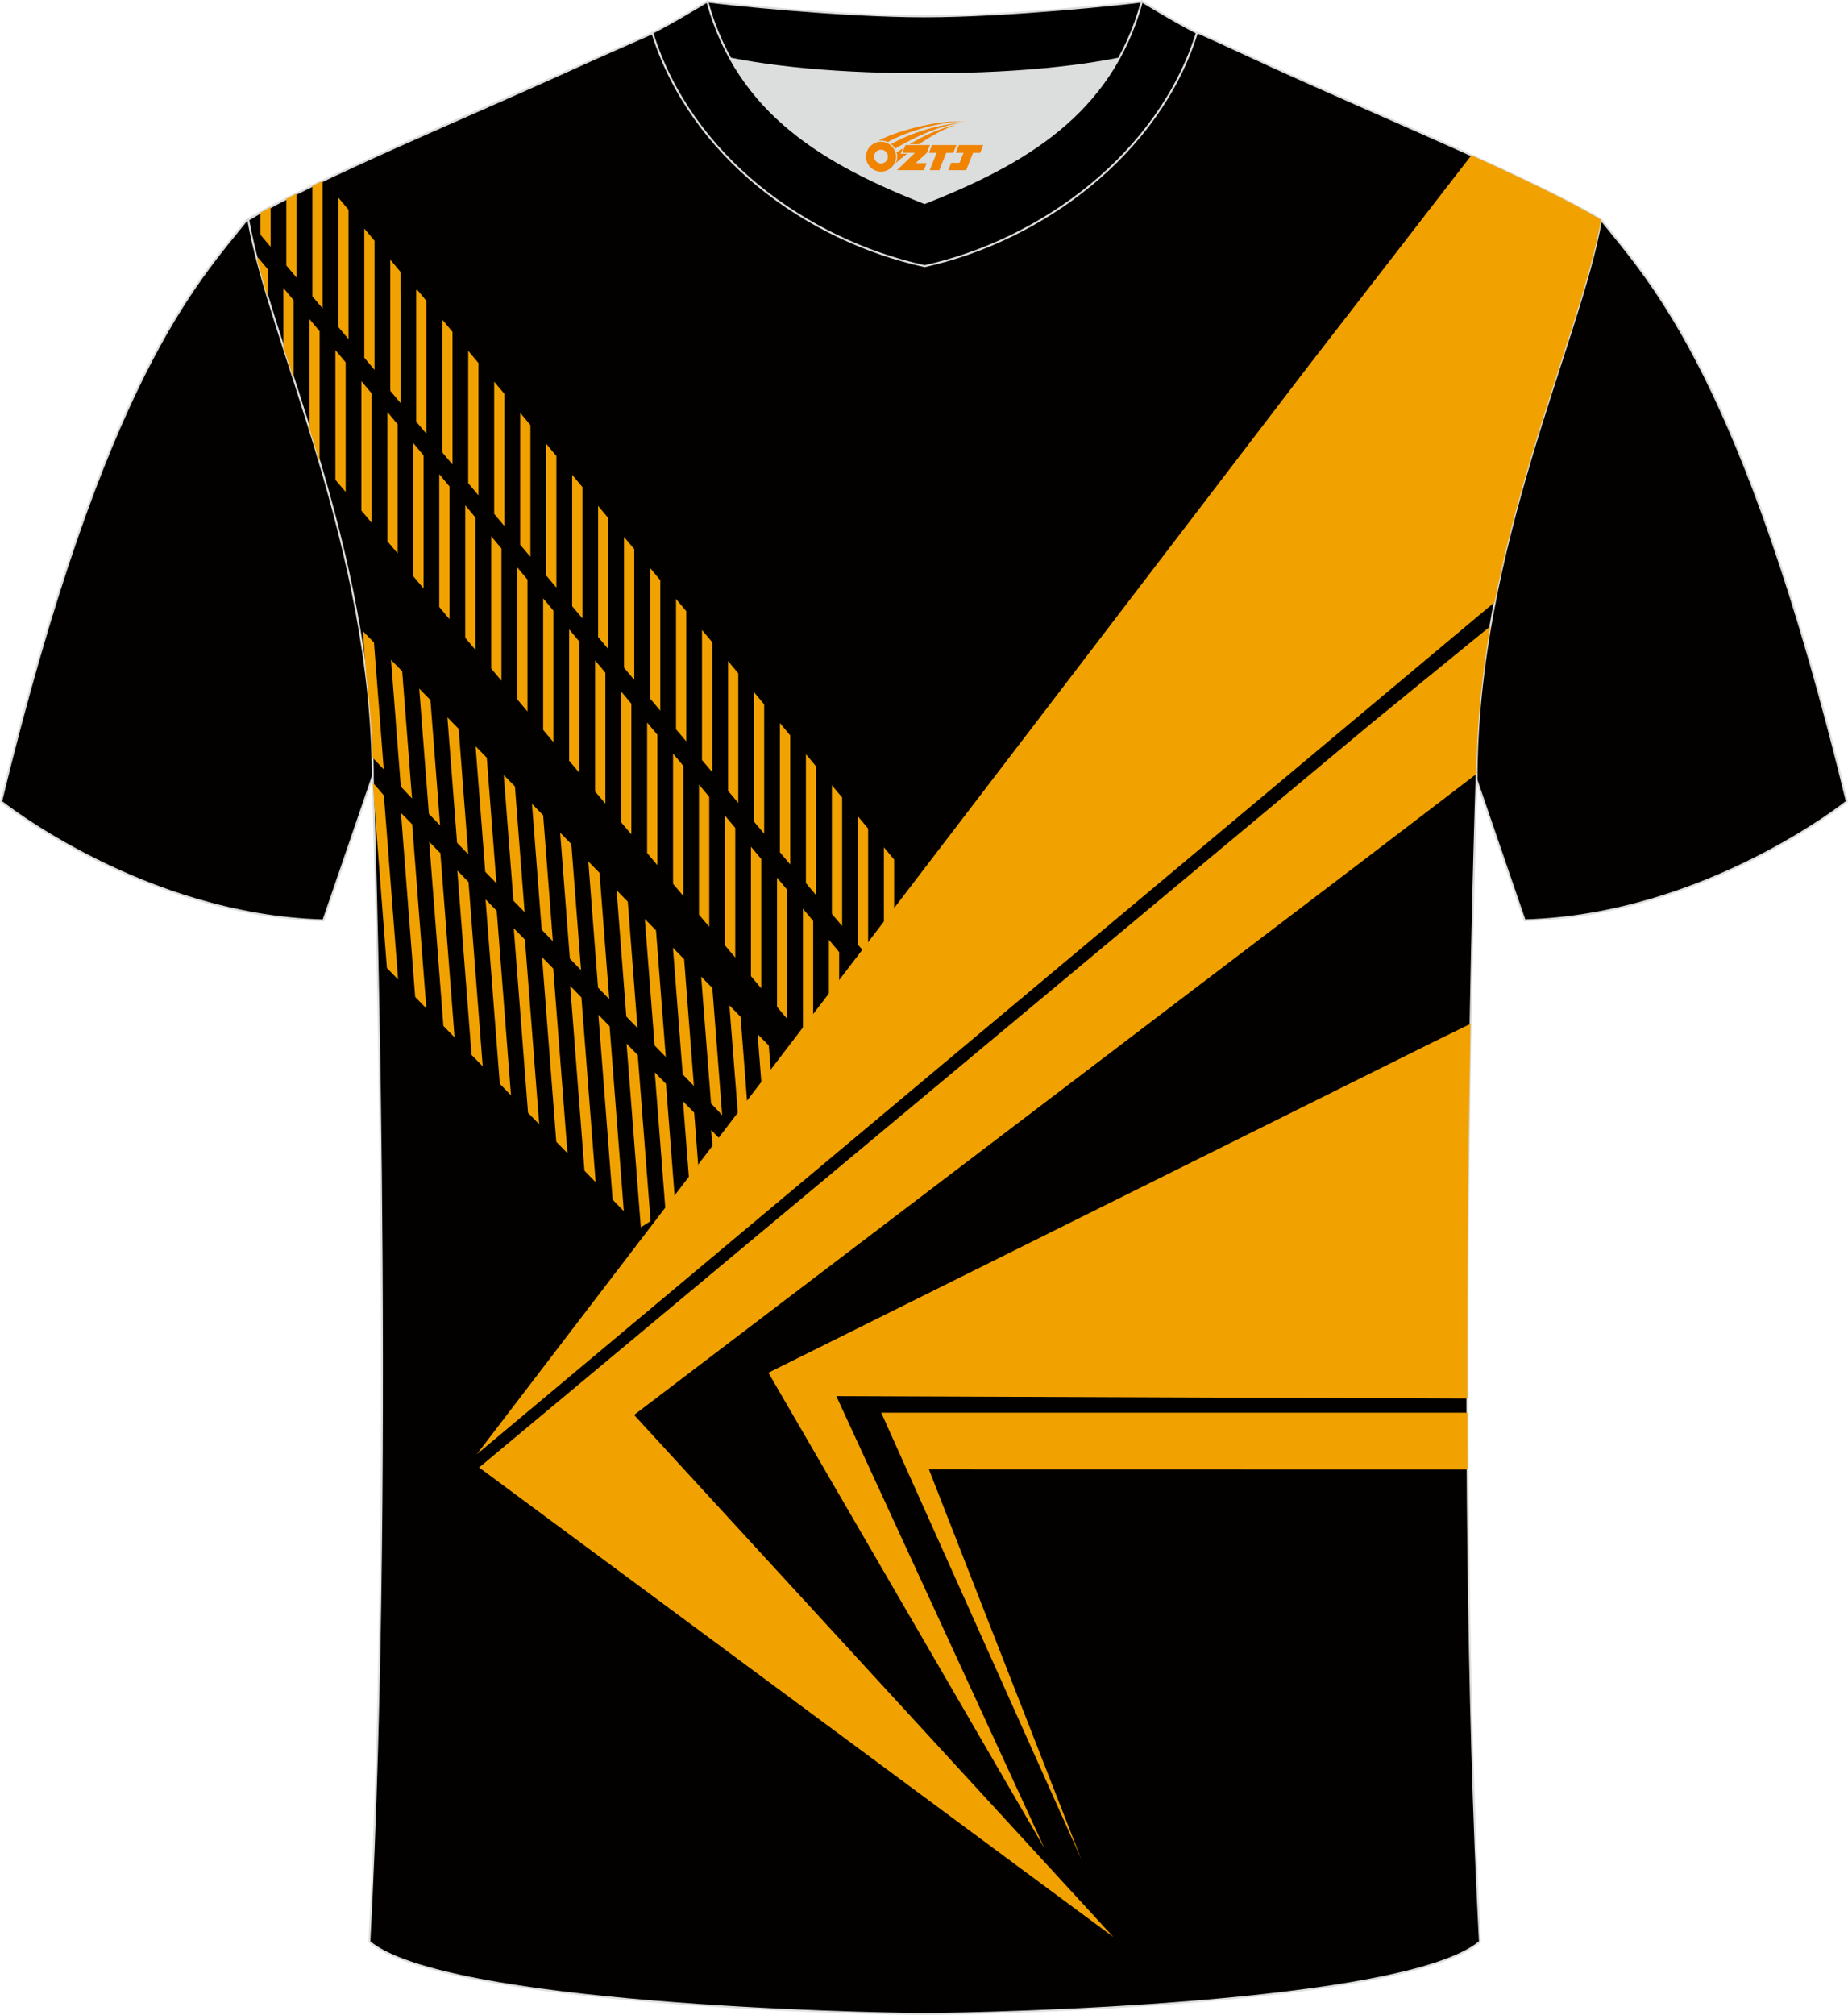
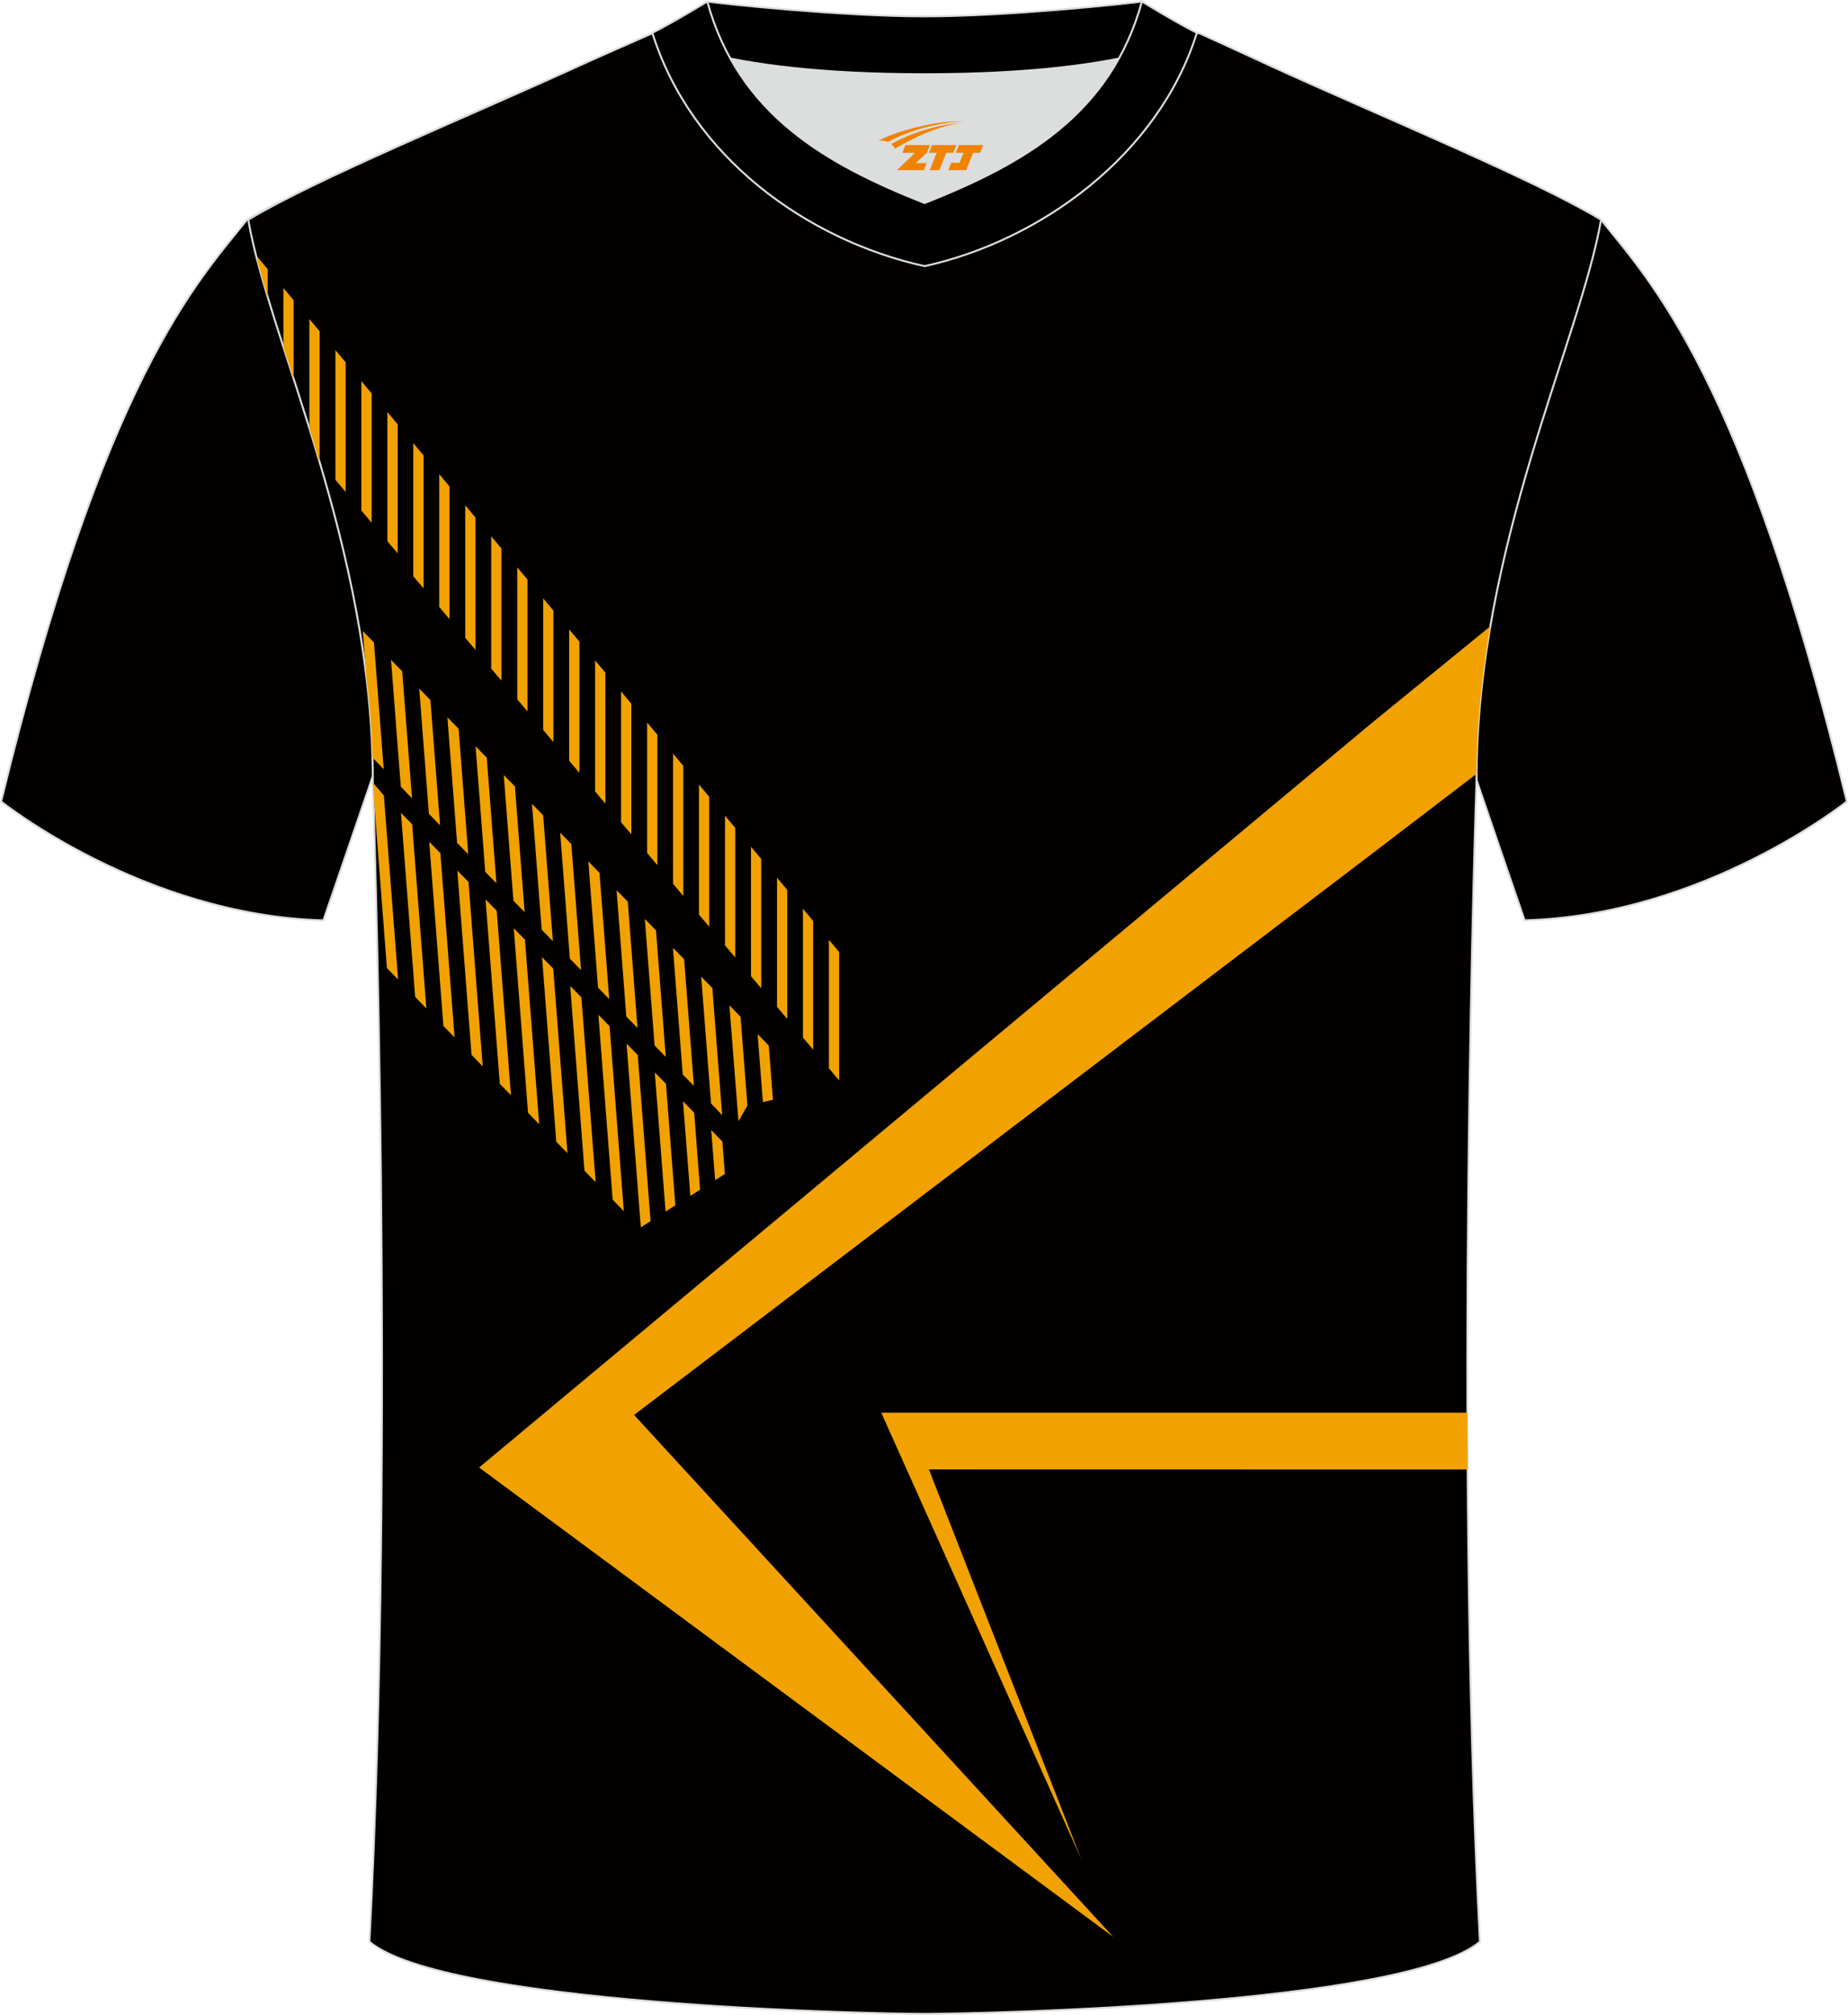
<svg xmlns="http://www.w3.org/2000/svg" version="1.1" id="图层_1" x="0px" y="0px" width="378px" height="412px" viewBox="0 0 378.45 412.51" enable-background="new 0 0 378.45 412.51" xml:space="preserve">
  <path fill-rule="evenodd" clip-rule="evenodd" fill="#030000" stroke="#DCDDDD" stroke-width="0.4" stroke-miterlimit="22.926" d="  M327.88,44.98c10.2,12.76,29.26,32.33,50.35,119.11c0,0-29.09,23.31-66,24.33c0,0-7.14-20.76-9.86-28.76  c-20.51-59.8-9.2-110.52-81.66-146.51c-2.59-1.29-7.26-1.87-6.23-3.45c5.36-8.24,13.15-7.48,17.77-6.02  c9.61,3.37,3.14-1.18,12.57,3.1C266.68,16.78,314.24,36.75,327.88,44.98z" />
  <path fill-rule="evenodd" clip-rule="evenodd" fill="#030000" stroke="#DCDDDD" stroke-width="0.4" stroke-miterlimit="22.926" d="  M50.57,44.98C40.37,57.75,21.31,77.31,0.22,164.1c0,0,29.09,23.31,66,24.33c0,0,7.14-20.76,9.86-28.76  c20.51-59.8,9.2-110.52,81.66-146.51c2.59-1.29,7.26-1.87,6.24-3.45c-5.36-8.24-13.15-7.48-17.77-6.02  c-9.61,3.37-3.14-1.18-12.57,3.1C111.77,16.78,64.21,36.75,50.57,44.98z" />
  <path fill-rule="evenodd" clip-rule="evenodd" fill="#030000" stroke="#DCDDDD" stroke-width="0.4" stroke-miterlimit="22.926" d="  M189.6,412.31h-0.5c-11.9-0.03-98.15-1.87-113.46-14.78c5.36-101.08,0.7-237.86,0.7-237.86c0-47.66-21.24-90-25.51-114.69  c13.63-8.23,45.29-21.26,67.16-31.25c5.55-2.53,11.68-5.18,15.66-6.94c17.52-0.32,25.35,1.25,55.55,1.25h0.31  c30.21,0,38.53-1.57,56.06-1.25c3.98,1.76,9.61,4.41,15.16,6.94c21.87,9.99,53.52,23.02,67.16,31.25  c-4.27,24.69-25.51,67.03-25.51,114.69c0,0-4.66,136.78,0.7,237.86C287.76,410.44,201.51,412.28,189.6,412.31z" />
  <g>
    <g>
      <path fill-rule="evenodd" clip-rule="evenodd" fill="#F1A200" d="M76.35,160.23L76.35,160.23c1.24,1.46,1.36,1.53,2.26,2.63    l2.91,37.67l-2.29-2.34l-2.64-34.35L76.35,160.23L76.35,160.23z M82.11,166.42l2.29,2.34l2.91,37.7l-2.29-2.35L82.11,166.42    L82.11,166.42L82.11,166.42z M87.89,172.33l2.29,2.34l2.91,37.72l-2.29-2.35L87.89,172.33L87.89,172.33L87.89,172.33z     M93.65,178.23l2.29,2.34l2.91,37.74l-2.29-2.35L93.65,178.23L93.65,178.23L93.65,178.23z M99.43,184.13l2.29,2.34l2.92,37.77    l-2.29-2.35L99.43,184.13L99.43,184.13L99.43,184.13z M105.21,190.04l2.29,2.34l2.92,37.79l-2.29-2.35L105.21,190.04    L105.21,190.04L105.21,190.04z M111,195.95l2.29,2.34l2.92,37.81l-2.29-2.34L111,195.95L111,195.95L111,195.95z M116.77,201.85    l2.29,2.34l2.92,37.84l-2.29-2.35L116.77,201.85L116.77,201.85L116.77,201.85z M122.54,207.75l2.29,2.34l2.92,37.87l-2.29-2.35    L122.54,207.75L122.54,207.75L122.54,207.75z M128.31,213.66l2.29,2.34l2.63,34l-2,1.27L128.31,213.66L128.31,213.66    L128.31,213.66z M134.09,219.55l2.29,2.34l1.92,24.88l-2,1.27L134.09,219.55L134.09,219.55L134.09,219.55z M139.87,225.46    l2.29,2.34l1.21,15.77l-2,1.27L139.87,225.46L139.87,225.46L139.87,225.46z M145.64,231.36l2.29,2.34l0.52,6.64l-2,1.27    L145.64,231.36L145.64,231.36L145.64,231.36z M151.41,237.27l0.08,1.13L151.41,237.27z" />
      <path fill-rule="evenodd" clip-rule="evenodd" fill="#F1A200" d="M76.25,154.51c-0.17-5.41-0.6-10.75-1.24-16l-0.72-9.31l0,0    l2.29,2.34l2,25.94l-2.29-2.35L76.25,154.51L76.25,154.51z M81.04,147.76l0.01-0.07l-0.98-12.59l0,0l1.97,2.01l0-0.01l0.31,0.31    l0,0.01l0.01,0.01l1.91,24.71l0.11,1.33l-2.29-2.42l-0.03-0.35l-0.01-0.01L81.04,147.76L81.04,147.76L81.04,147.76z M88.14,143.32    l1.4,18.17l0,0l0.58,7.48l-2.29-2.34l-1.98-25.65l0,0L88.14,143.32L88.14,143.32z M91.63,146.87l2.29,2.34l0.85,11.11l0,0    l1.12,14.58l-2.29-2.35l-1.98-25.67l0,0l0.01,0.01L91.63,146.87L91.63,146.87z M97.39,152.78l2.29,2.34l1.98,25.72l-2.29-2.35    L97.39,152.78L97.39,152.78L97.39,152.78z M103.16,158.67l2.29,2.34l1.98,25.74l-2.29-2.35L103.16,158.67L103.16,158.67    L103.16,158.67z M108.94,164.57l2.29,2.34l1.99,25.79l-2.29-2.35L108.94,164.57L108.94,164.57L108.94,164.57z M114.71,170.47    l2.29,2.34l1.99,25.81l-2.29-2.35L114.71,170.47L114.71,170.47L114.71,170.47z M120.48,176.36l2.29,2.34l1.99,25.85l-2.29-2.35    L120.48,176.36L120.48,176.36L120.48,176.36z M126.27,182.26l2.29,2.34l1.99,25.87l-2.29-2.35L126.27,182.26L126.27,182.26    L126.27,182.26z M132.05,188.14l2.29,2.34l2,25.91l-2.29-2.35L132.05,188.14L132.05,188.14L132.05,188.14z M137.81,194.04    l2.29,2.34l2,25.94l-2.29-2.35L137.81,194.04L137.81,194.04L137.81,194.04z M143.59,199.94l2.29,2.34l1.91,24.71l0.11,1.33    l-2.29-2.42L143.59,199.94L143.59,199.94L143.59,199.94z M149.37,205.83l2.29,2.34l1.4,18.17l-1.83,3.22L149.37,205.83    L149.37,205.83L149.37,205.83z M155.15,211.72l2.29,2.34l0.85,11.11l-2.06,0.46L155.15,211.72z" />
-       <path fill-rule="evenodd" clip-rule="evenodd" fill="#F1A200" d="M181.01,173.47v26.12l2.1,2.45v-26.06L181.01,173.47    L181.01,173.47L181.01,173.47z M53.32,43.54c0.67-0.38,1.37-0.76,2.1-1.15v8.15l0,0l-2.1-2.49V43.54L53.32,43.54z M58.63,40.7    c0.68-0.35,1.38-0.7,2.1-1.06l0,17.2l0,0l-2.1-2.49L58.63,40.7L58.63,40.7z M63.96,38.05c0.69-0.33,1.39-0.67,2.1-1.01v26.1l0,0    l-2.1-2.49V38.05L63.96,38.05z M97.98,100.79L97.98,100.79l0-26.06l0,0v-0.41l-2.1-2.51v0.41v26.12v0.58l2.1,2.49l0,0V100.79    L97.98,100.79z M90.57,92.14l-0.01-0.01V65.87l0.01,0.01v-0.44l2.1,2.51v27.16l-2.1-2.49V92.14L90.57,92.14z M85.23,85.84V59.52    l0,0v-0.13l0,0l0.21-0.05l1.89,2.27v0.42v26.3v0.48l-2.1-2.49V85.84L85.23,85.84z M79.93,79.55l-0.01-0.01V53.16l2.1,2.51v4.37    l0.01,0v22.48l-2.1-2.49V79.55L79.93,79.55z M76.7,75.73l-2.1-2.49V46.79l2.1,2.51v11.8l0.01,0l-0.01,0.18V75.73L76.7,75.73    L76.7,75.73z M71.37,69.43l-2.1-2.49v-26.5l2.1,2.51V69.43L71.37,69.43L71.37,69.43z M177.78,195.83l-2.1-2.45v-26.26l2.1,2.51    V195.83L177.78,195.83L177.78,195.83z M172.46,189.58l-2.1-2.49v-26.32l2.1,2.51V189.58L172.46,189.58L172.46,189.58z     M167.14,183.28l-2.1-2.49v-26.38l2.1,2.51V183.28L167.14,183.28L167.14,183.28z M161.82,176.98l-2.1-2.49v-26.45l2.1,2.51V176.98    L161.82,176.98L161.82,176.98z M156.49,170.68l-2.1-2.49v-26.5l2.1,2.51V170.68L156.49,170.68L156.49,170.68z M151.19,164.39    l-2.1-2.49v-26.56l2.1,2.51V164.39L151.19,164.39L151.19,164.39z M145.86,158.09l-2.1-2.49l0-26.62l2.1,2.51L145.86,158.09    L145.86,158.09L145.86,158.09z M140.54,151.79l-2.1-2.49v-26.68l2.1,2.51V151.79L140.54,151.79L140.54,151.79z M135.22,145.49    l-2.1-2.49v-26.72l2.1,2.51V145.49L135.22,145.49L135.22,145.49z M129.89,139.19l-2.1-2.49v-26.78l2.1,2.51V139.19L129.89,139.19    L129.89,139.19z M124.58,132.9l-2.1-2.49v-26.84l2.1,2.51V132.9L124.58,132.9L124.58,132.9z M119.27,126.6l-2.1-2.49v-26.9    l2.1,2.51V126.6L119.27,126.6L119.27,126.6z M113.94,120.3l-2.1-2.49V90.85l2.1,2.51V120.3L113.94,120.3L113.94,120.3z     M108.62,114l-2.1-2.49V84.51l2.1,2.51V114L108.62,114L108.62,114z M103.3,107.7l-2.1-2.49l0-27.07l2.1,2.51L103.3,107.7    L103.3,107.7z" />
-       <path fill-rule="evenodd" clip-rule="evenodd" fill="#F1A200" d="M306.1,123.28L97.64,297.73L267.81,75.11l33.52-43.32    c10.79,4.89,20.46,9.52,26.55,13.19C324.73,63.15,312.4,90.89,306.1,123.28z" />
-       <path fill-rule="evenodd" clip-rule="evenodd" fill="#F1A200" d="M300.49,286.32l-129.22-0.49l42.64,92.59l-56.55-97.38    l136.14-67.69l7.66-3.75C300.76,231.09,300.45,257.8,300.49,286.32z" />
      <path fill-rule="evenodd" clip-rule="evenodd" fill="#F1A200" d="M300.55,300.85l-110.32-0.02l31.18,79.74l-40.94-91.35H300.5    C300.51,293.07,300.52,296.95,300.55,300.85z" />
      <path fill-rule="evenodd" clip-rule="evenodd" fill="#F1A200" d="M65.35,94.31c-0.66-2.24-1.33-4.44-2-6.6V65.31l2.1,2.51v26.59    l0,0L65.35,94.31L65.35,94.31z M60.13,77.56c-0.72-2.22-1.42-4.39-2.1-6.5v-12.1l2.1,2.51V77.56L60.13,77.56z M54.82,60.85    c-0.77-2.57-1.48-5.03-2.1-7.38V52.6l2.1,2.51V60.85L54.82,60.85z M79.33,98.13l-0.01-0.08V84.38l0.01,0.01v-0.03l2.1,2.51v26.43    l0,0l-2.1-2.49V98.13L79.33,98.13z M171.85,221.21l-2.1-2.49V192.4l2.1,2.51V221.21L171.85,221.21L171.85,221.21z M166.53,214.91    l-2.1-2.49v-26.38l2.1,2.51V214.91L166.53,214.91L166.53,214.91z M161.22,208.62l-2.1-2.49v-26.45l2.1,2.51V208.62L161.22,208.62    L161.22,208.62z M155.89,202.34l-2.1-2.49l0-26.5l2.1,2.51L155.89,202.34L155.89,202.34L155.89,202.34z M150.57,196.04l-2.1-2.49    v-26.56l2.1,2.51V196.04L150.57,196.04L150.57,196.04z M145.24,189.74l-2.1-2.49v-26.62l2.1,2.51V189.74L145.24,189.74    L145.24,189.74z M139.93,183.43l-2.1-2.49v-26.66l2.1,2.51V183.43L139.93,183.43L139.93,183.43z M134.62,177.13l-2.1-2.49v-26.72    l2.1,2.51V177.13L134.62,177.13L134.62,177.13z M129.29,170.83l-2.1-2.49v-26.78l2.1,2.51V170.83L129.29,170.83L129.29,170.83z     M123.97,164.53l-2.1-2.49v-26.83l2.1,2.51V164.53L123.97,164.53L123.97,164.53z M118.65,158.23l-2.1-2.49v-26.89l2.1,2.51V158.23    L118.65,158.23L118.65,158.23z M113.33,151.93l-2.1-2.49l0-26.94l2.1,2.51L113.33,151.93L113.33,151.93L113.33,151.93z     M108.02,145.66l-2.1-2.49v-27.02l2.1,2.51V145.66L108.02,145.66L108.02,145.66z M102.69,139.36l-2.1-2.49l0-27.08l2.1,2.51    L102.69,139.36L102.69,139.36L102.69,139.36z M97.37,133.06l-2.1-2.49v-27.12l2.1,2.51V133.06L97.37,133.06L97.37,133.06z     M92.05,126.76l-2.1-2.49v-0.86V97.08l2.1,2.51v26.3V126.76L92.05,126.76L92.05,126.76z M86.73,120.46l-2.1-2.49v-0.86V90.72    l2.1,2.51v0.01l0,0L86.73,120.46L86.73,120.46z M92.05,125.89L92.05,125.89L92.05,125.89z M76.1,107.02l-2.1-2.49l0-26.5l2.1,2.51    L76.1,107.02L76.1,107.02L76.1,107.02z M70.78,100.72l-2.1-2.49V71.67l2.1,2.51V100.72L70.78,100.72z" />
    </g>
    <path fill-rule="evenodd" clip-rule="evenodd" fill="#F1A200" d="M302.38,158.44l-23.85,18.21L129.85,289.68L228,396.56   L98.11,300.44L280.83,148.1l24.38-19.89C303.53,137.94,302.45,148.06,302.38,158.44z" />
  </g>
  <g>
    <path fill-rule="evenodd" clip-rule="evenodd" fill="#DCDDDD" d="M149.56,11.99c8.42,15.15,23.31,23.08,39.79,29.59   c16.5-6.52,31.38-14.43,39.79-29.6c-8.62,1.72-21.38,3.2-39.79,3.2C170.94,15.19,158.18,13.71,149.56,11.99z" />
    <path fill-rule="evenodd" clip-rule="evenodd" stroke="#DCDDDD" stroke-width="0.4" stroke-miterlimit="22.926" d="M189.35,3.35   c-17.22,0-41.64-2.62-44.51-3.04c0,0-5.51,4.62-11.25,6.42c0,0,11.74,8.47,55.76,8.47s55.76-8.47,55.76-8.47   c-5.74-1.78-11.25-6.42-11.25-6.42C230.98,0.72,206.57,3.35,189.35,3.35z" />
    <path fill-rule="evenodd" clip-rule="evenodd" stroke="#DCDDDD" stroke-width="0.4" stroke-miterlimit="22.926" d="M189.35,54.49   c23.88-5.26,47.99-22.91,55.76-47.77c-4.42-2.21-11.25-6.42-11.25-6.42c-6.38,23.14-24.22,33.25-44.51,41.27   c-20.26-8.01-38.14-18.16-44.51-41.27c0,0-6.84,4.2-11.25,6.42C141.47,31.96,165.08,49.14,189.35,54.49z" />
  </g>
  <g id="图层_x0020_1">
-     <path fill="#F08300" d="M177.53,33.1c0.416,1.136,1.472,1.984,2.752,2.032c0.144,0,0.304,0,0.448-0.016h0.016   c0.016,0,0.064,0,0.128-0.016c0.032,0,0.048-0.016,0.08-0.016c0.064-0.016,0.144-0.032,0.224-0.048c0.016,0,0.016,0,0.032,0   c0.192-0.048,0.4-0.112,0.576-0.208c0.192-0.096,0.4-0.224,0.608-0.384c0.672-0.56,1.104-1.408,1.104-2.352   c0-0.224-0.032-0.448-0.08-0.672l0,0C183.37,31.22,183.32,31.05,183.24,30.87C182.77,29.78,181.69,29.02,180.42,29.02C178.73,29.02,177.35,30.39,177.35,32.09C177.35,32.44,177.41,32.78,177.53,33.1L177.53,33.1L177.53,33.1z M181.83,32.12L181.83,32.12C181.8,32.9,181.14,33.5,180.36,33.46C179.57,33.43,178.98,32.78,179.01,31.99c0.032-0.784,0.688-1.376,1.472-1.344   C181.25,30.68,181.86,31.35,181.83,32.12L181.83,32.12z" />
    <polygon fill="#F08300" points="195.86,29.7 ,195.22,31.29 ,193.78,31.29 ,192.36,34.84 ,190.41,34.84 ,191.81,31.29 ,190.23,31.29    ,190.87,29.7" />
    <path fill="#F08300" d="M197.83,24.97c-1.008-0.096-3.024-0.144-5.056,0.112c-2.416,0.304-5.152,0.912-7.616,1.664   C183.11,27.35,181.24,28.07,179.89,28.84C180.09,28.81,180.28,28.79,180.47,28.79c0.48,0,0.944,0.112,1.36,0.288   C185.93,26.76,193.13,24.71,197.83,24.97L197.83,24.97L197.83,24.97z" />
    <path fill="#F08300" d="M183.3,30.44c4-2.368,8.88-4.672,13.488-5.248c-4.608,0.288-10.224,2-14.288,4.304   C182.82,29.75,183.09,30.07,183.3,30.44C183.3,30.44,183.3,30.44,183.3,30.44z" />
    <polygon fill="#F08300" points="201.35,29.7 ,200.73,31.29 ,199.27,31.29 ,197.86,34.84 ,197.4,34.84 ,195.89,34.84 ,194.2,34.84    ,194.79,33.34 ,196.5,33.34 ,197.32,31.29 ,195.73,31.29 ,196.37,29.7" />
    <polygon fill="#F08300" points="190.44,29.7 ,189.8,31.29 ,187.51,33.4 ,189.77,33.4 ,189.19,34.84 ,183.7,34.84 ,187.37,31.29    ,184.79,31.29 ,185.43,29.7" />
-     <path fill="#F08300" d="M195.72,25.56c-3.376,0.752-6.464,2.192-9.424,3.952h1.888C190.61,27.94,192.95,26.51,195.72,25.56z    M184.92,30.38C184.29,30.76,184.23,30.81,183.62,31.22c0.064,0.256,0.112,0.544,0.112,0.816c0,0.496-0.112,0.976-0.32,1.392   c0.176-0.16,0.32-0.304,0.432-0.4c0.272-0.24,0.768-0.64,1.6-1.296l0.32-0.256H184.44l0,0L184.92,30.38L184.92,30.38L184.92,30.38z" />
  </g>
</svg>